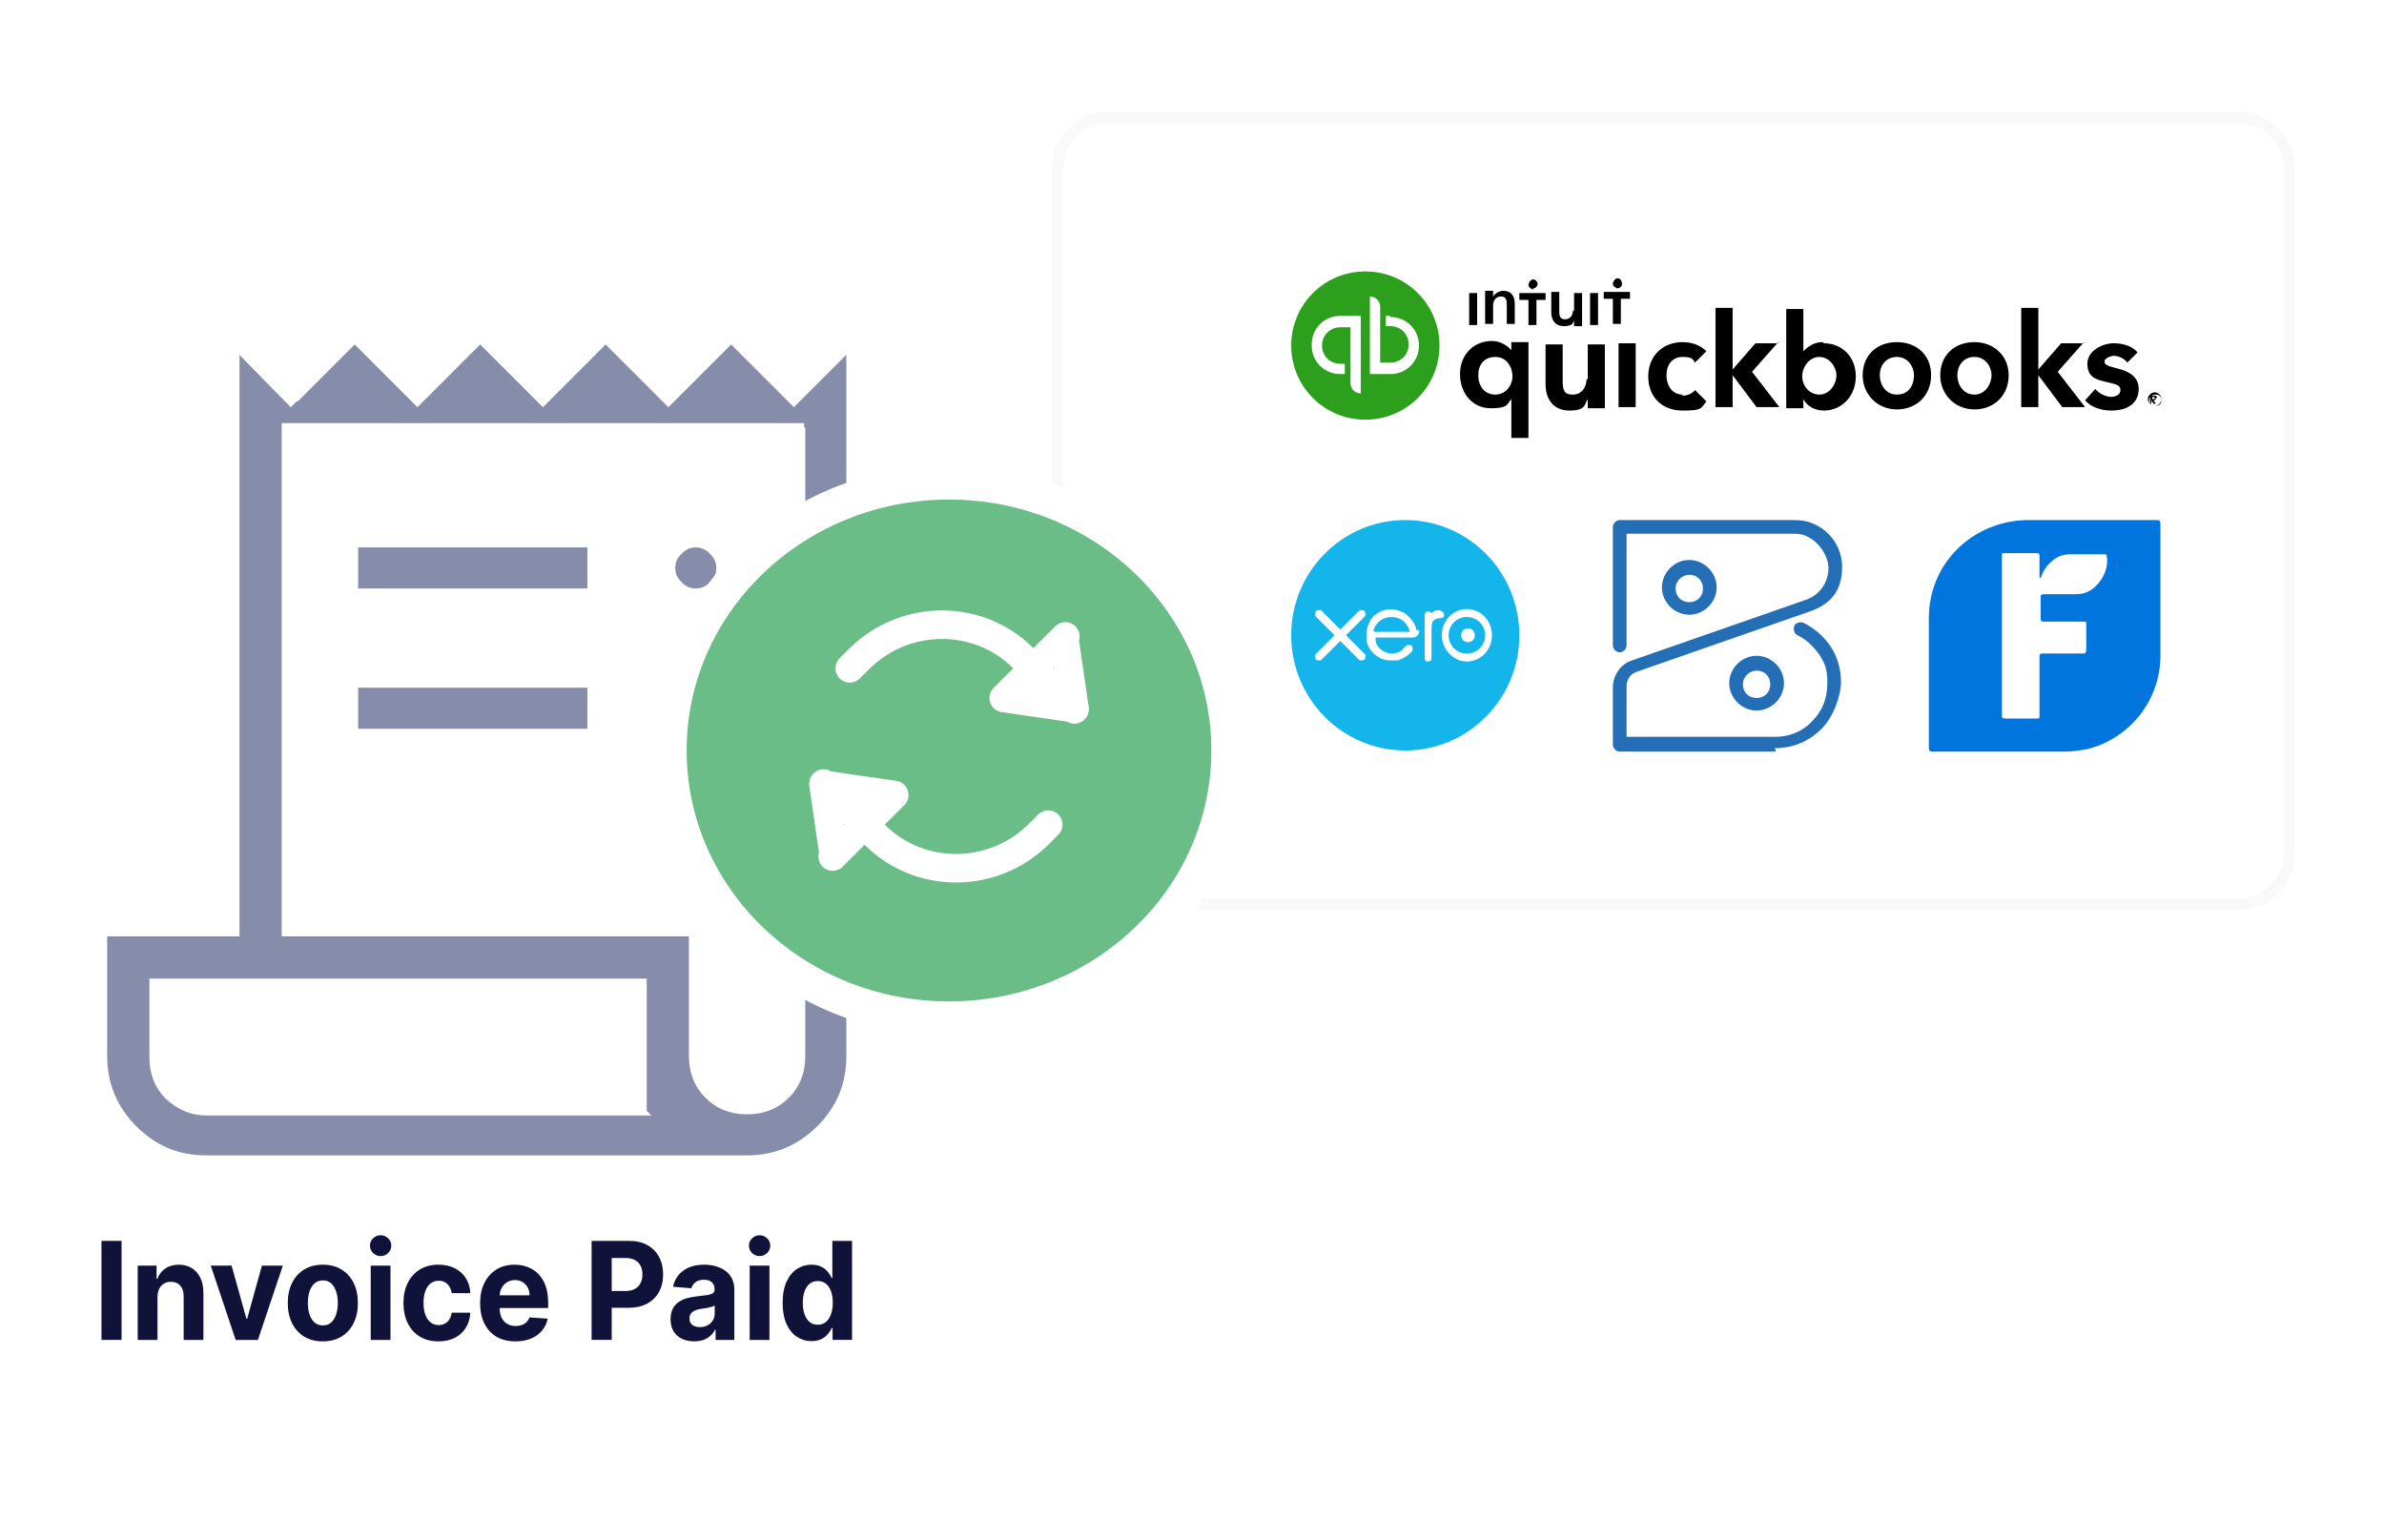
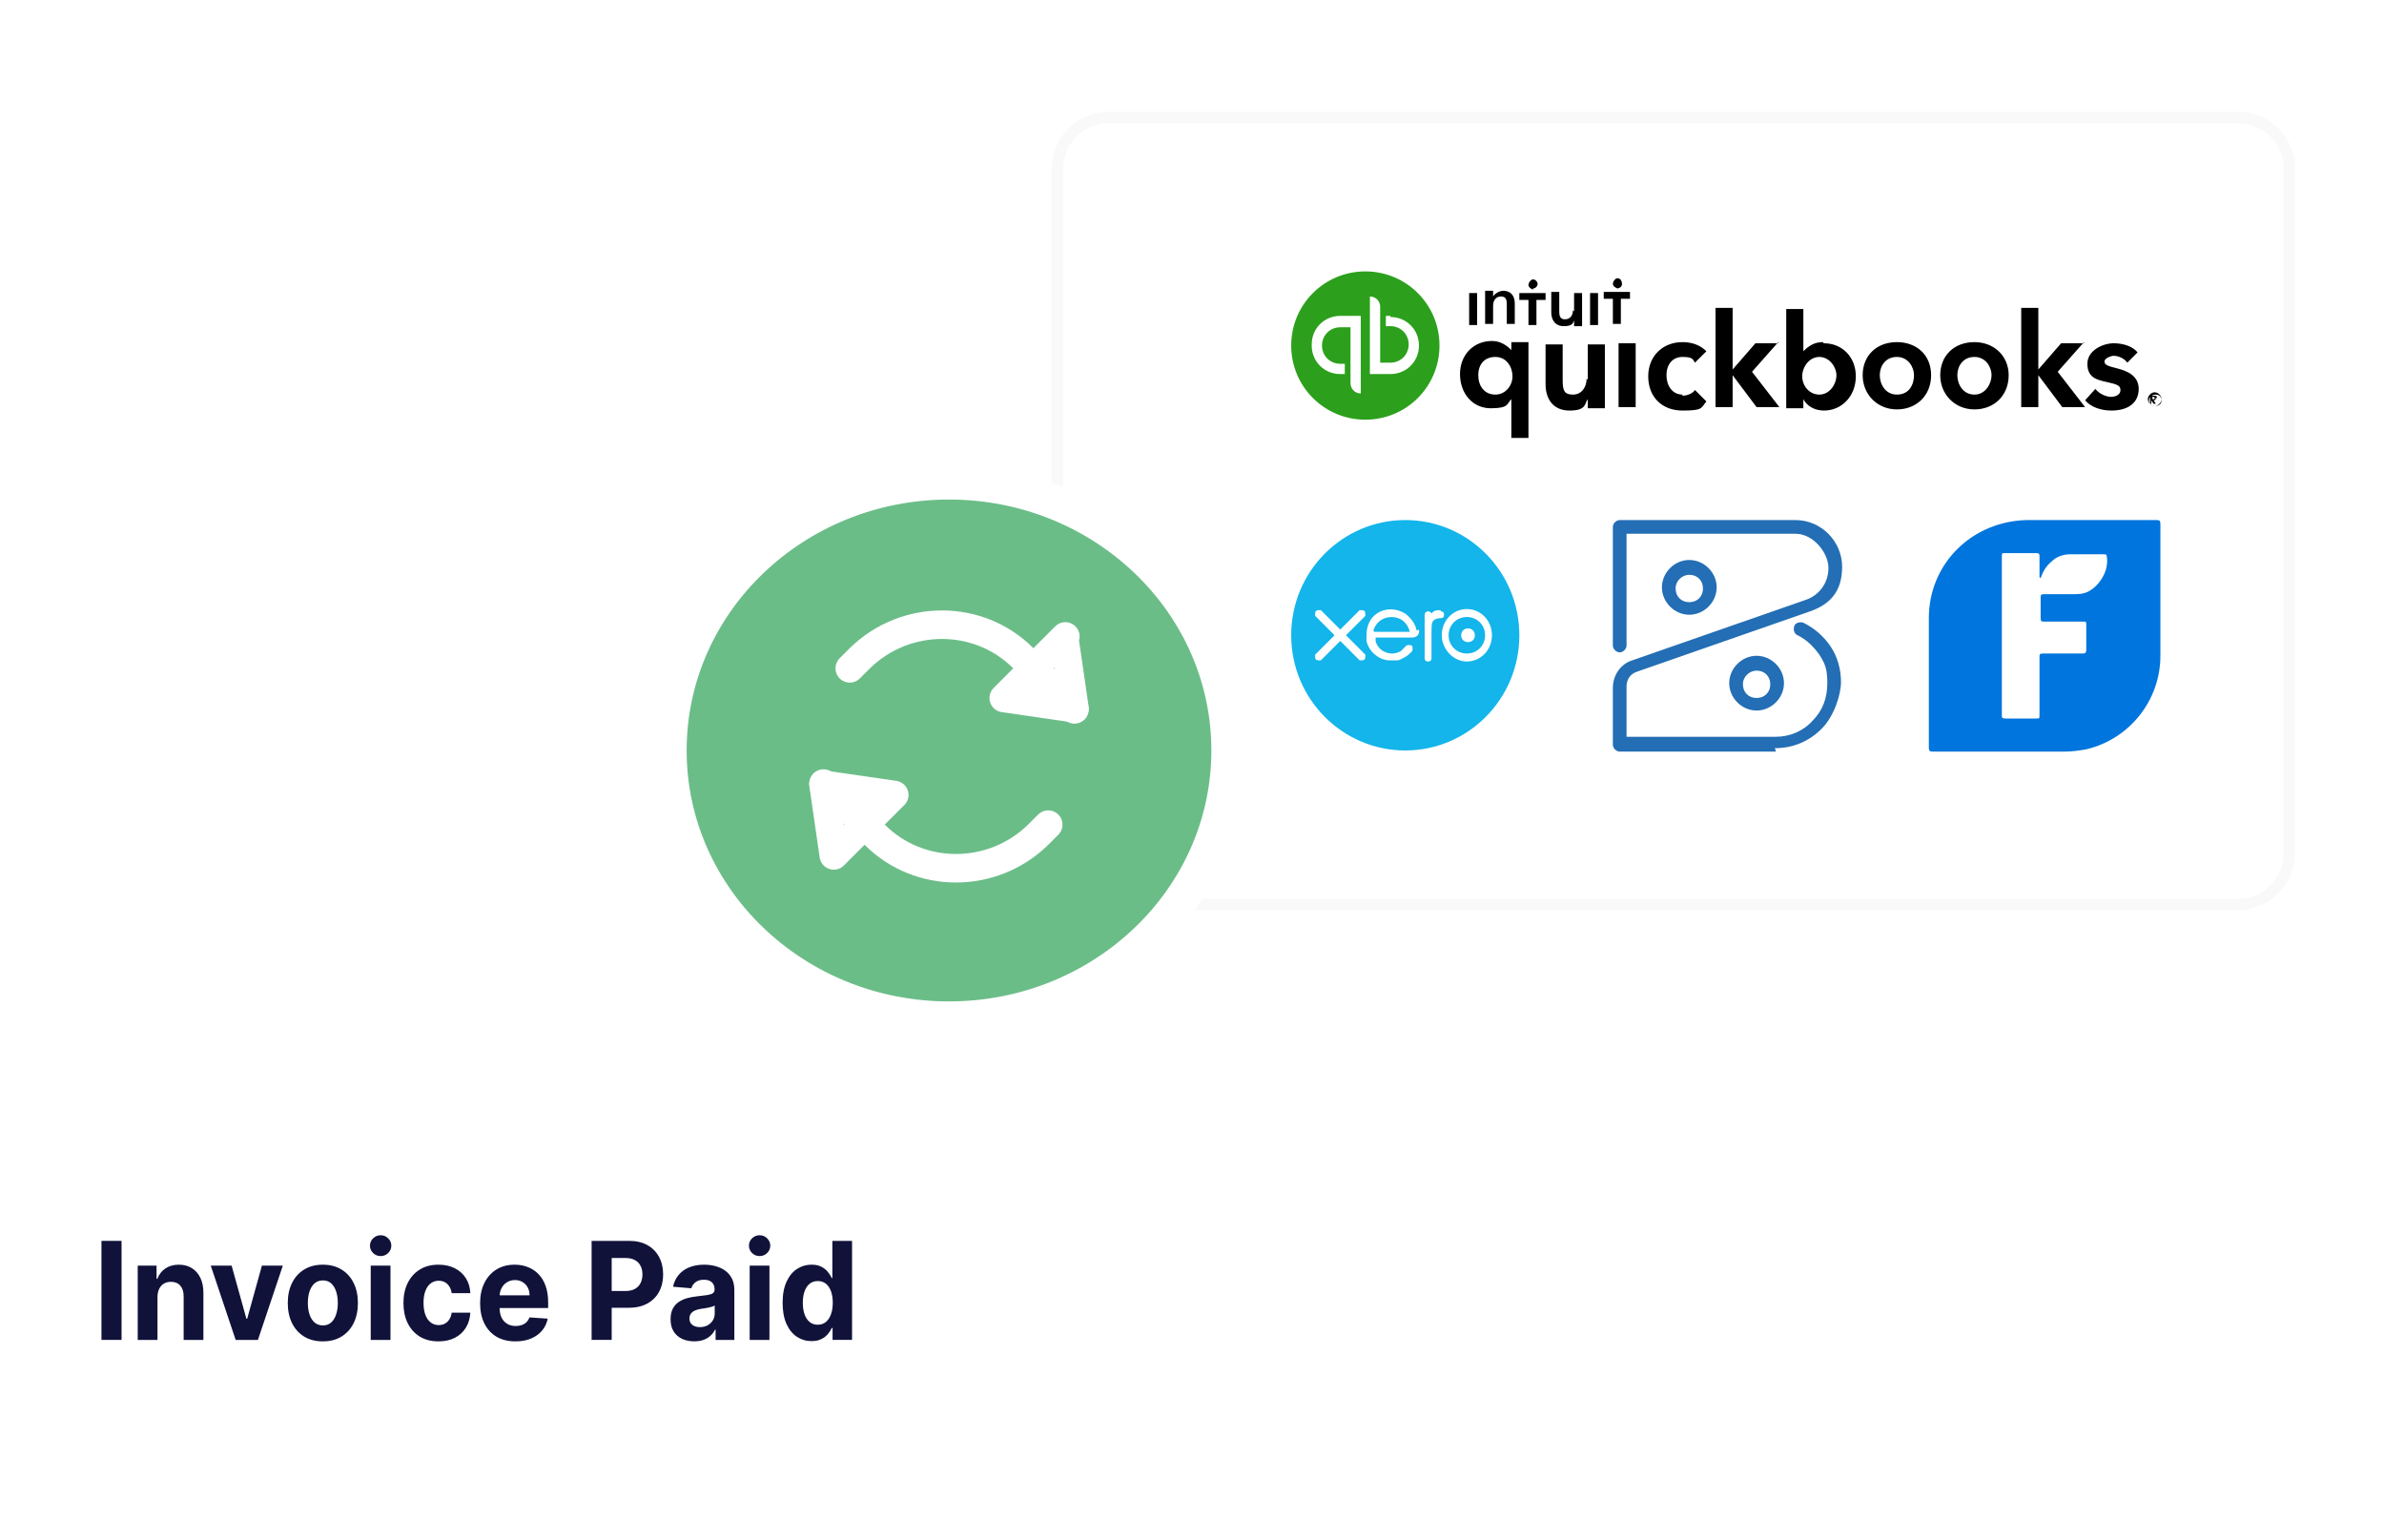
<svg xmlns="http://www.w3.org/2000/svg" width="209" height="135" viewBox="0 0 209 135" fill="none">
  <g clip-path="url(#clip0_7908_274)">
-     <path d="M25.896 34.694L31.096 29.494L36.297 34.694L36.596 34.994L36.897 34.694L42.096 29.494L47.297 34.694L47.596 34.994L47.897 34.694L53.096 29.494L58.297 34.694L58.596 34.994L58.897 34.694L64.097 29.494L69.296 34.694L69.597 34.994L69.897 34.694L74.697 29.894V92.594C74.697 95.194 73.796 97.294 71.996 99.094C70.197 100.894 67.996 101.794 65.496 101.794H18.096C15.496 101.794 13.396 100.894 11.597 99.094C9.796 97.294 8.896 95.094 8.896 92.594V81.594H20.497V29.894L25.197 34.694L25.497 34.994L25.797 34.694H25.896ZM69.996 37.994V37.594H25.197V81.594H60.897V92.594C60.897 93.894 61.297 94.994 62.197 95.894C63.096 96.794 64.197 97.194 65.496 97.194C66.796 97.194 67.897 96.794 68.796 95.894C69.697 94.994 70.097 93.894 70.097 92.594V37.994H69.996ZM55.797 97.194H56.197V86.294H13.597V92.694C13.597 93.994 13.996 95.094 14.896 95.994C15.796 96.794 16.797 97.294 18.096 97.294H55.897L55.797 97.194ZM30.896 52.094V47.494H51.996V52.094H30.896ZM30.896 64.394V59.794H51.996V64.394H30.896ZM60.996 52.094C60.397 52.094 59.897 51.894 59.397 51.394C58.897 50.894 58.697 50.394 58.697 49.794C58.697 49.194 58.897 48.694 59.397 48.194C59.897 47.694 60.397 47.494 60.996 47.494C61.596 47.494 62.096 47.694 62.596 48.194C63.096 48.694 63.297 49.194 63.297 49.794C63.297 50.394 63.096 50.894 62.596 51.394C62.096 51.894 61.596 52.094 60.996 52.094ZM60.996 63.894C60.397 63.894 59.897 63.694 59.397 63.194C58.897 62.694 58.697 62.194 58.697 61.594C58.697 60.994 58.897 60.494 59.397 59.994C59.897 59.494 60.397 59.294 60.996 59.294C61.596 59.294 62.096 59.494 62.596 59.994C63.096 60.494 63.297 60.994 63.297 61.594C63.297 62.194 63.096 62.694 62.596 63.194C62.096 63.694 61.596 63.894 60.996 63.894Z" fill="#868DAA" stroke="white" />
    <g filter="url(#filter0_d_7908_274)">
      <path d="M196.197 9.795H97.197C94.436 9.795 92.197 12.034 92.197 14.795V74.795C92.197 77.556 94.436 79.795 97.197 79.795H196.197C198.959 79.795 201.197 77.556 201.197 74.795V14.795C201.197 12.034 198.959 9.795 196.197 9.795Z" fill="white" />
    </g>
    <path d="M196.197 10.295H97.197C94.712 10.295 92.697 12.31 92.697 14.795V74.795C92.697 77.28 94.712 79.295 97.197 79.295H196.197C198.683 79.295 200.697 77.28 200.697 74.795V14.795C200.697 12.31 198.683 10.295 196.197 10.295Z" stroke="#F9F9F9" />
    <path d="M83.197 89.295C96.697 89.295 107.697 78.795 107.697 65.795C107.697 52.795 96.697 42.295 83.197 42.295C69.697 42.295 58.697 52.795 58.697 65.795C58.697 78.795 69.697 89.295 83.197 89.295Z" fill="#6BBD88" stroke="white" stroke-width="3" />
    <path d="M72.197 68.695L76.697 73.195C80.597 77.095 86.997 77.095 90.997 73.195L91.897 72.295" stroke="white" stroke-width="2.5" stroke-linecap="round" stroke-linejoin="round" />
-     <path d="M73.097 74.995L72.197 68.795L78.397 69.695L72.997 75.095L73.097 74.995Z" stroke="white" stroke-width="2.5" stroke-linecap="round" stroke-linejoin="round" />
+     <path d="M73.097 74.995L72.197 68.795L78.397 69.695L73.097 74.995Z" stroke="white" stroke-width="2.5" stroke-linecap="round" stroke-linejoin="round" />
    <path d="M94.196 62.194L89.696 57.694C85.796 53.794 79.396 53.794 75.396 57.694L74.496 58.594" stroke="white" stroke-width="2.5" stroke-linecap="round" stroke-linejoin="round" />
    <path d="M93.296 55.895L94.196 62.095L87.996 61.195L93.396 55.795L93.296 55.895Z" stroke="white" stroke-width="2.5" stroke-linecap="round" stroke-linejoin="round" />
    <path d="M189.096 34.894C189.096 34.694 188.996 34.694 188.796 34.694H188.496V35.394H188.596V35.094L188.796 35.394H188.996L188.796 35.094C188.896 35.094 188.996 35.094 188.996 34.894H189.096ZM188.696 34.994V34.794H188.796C188.796 34.794 188.896 34.794 188.896 34.894C188.896 34.994 188.896 34.994 188.696 34.994ZM188.896 34.394C188.596 34.394 188.296 34.694 188.296 34.994C188.296 35.294 188.596 35.594 188.896 35.594C189.196 35.594 189.496 35.294 189.496 34.994C189.496 34.694 189.196 34.394 188.896 34.394ZM188.896 35.594C188.596 35.594 188.396 35.394 188.396 35.094C188.396 34.794 188.696 34.594 188.996 34.594C189.296 34.594 189.496 34.794 189.496 35.094C189.496 35.394 189.296 35.594 188.896 35.594ZM147.496 34.594C146.596 34.594 146.096 33.794 146.096 32.894C146.096 31.994 146.596 31.294 147.496 31.294C148.396 31.294 148.396 31.494 148.596 31.794L149.596 30.794C149.096 30.294 148.396 29.994 147.496 29.994C145.796 29.994 144.496 31.194 144.496 32.994C144.496 34.794 145.696 35.994 147.496 35.994C149.296 35.994 149.096 35.794 149.596 35.194L148.596 34.194C148.396 34.494 147.896 34.694 147.496 34.694V34.594ZM141.896 35.694H143.396V30.094H141.896V35.694ZM139.096 33.194C139.096 33.894 138.696 34.594 137.896 34.594C137.096 34.594 136.996 34.194 136.996 33.294V30.194H135.496V33.694C135.496 34.894 136.096 35.994 137.596 35.994C139.096 35.994 138.896 35.394 139.196 34.994V35.794H140.696V30.194H139.196V33.294L139.096 33.194ZM132.596 30.794C132.396 30.594 131.796 29.894 130.796 29.894C129.196 29.894 127.996 31.094 127.996 32.794C127.996 34.494 129.096 35.794 130.696 35.794C132.296 35.794 132.096 35.394 132.496 34.994V38.394H133.996V29.994H132.496V30.694L132.596 30.794ZM131.096 34.594C130.096 34.594 129.596 33.794 129.596 32.894C129.596 31.994 130.096 31.294 131.096 31.294C132.096 31.294 132.596 32.194 132.596 32.994C132.596 33.794 131.996 34.594 131.096 34.594ZM166.296 29.994C164.496 29.994 163.296 31.194 163.296 32.894C163.296 34.594 164.596 35.894 166.296 35.894C167.996 35.894 169.296 34.694 169.296 32.894C169.296 31.094 167.996 29.994 166.296 29.994ZM166.296 34.594C165.296 34.594 164.796 33.694 164.796 32.894C164.796 32.094 165.296 31.294 166.296 31.294C167.296 31.294 167.796 32.194 167.796 32.894C167.796 33.694 167.396 34.594 166.296 34.594ZM185.596 32.294C184.796 32.094 184.496 31.994 184.496 31.694C184.496 31.394 185.096 31.194 185.296 31.194C185.796 31.194 186.296 31.494 186.496 31.794L187.396 30.894C186.996 30.394 186.196 30.094 185.296 30.094C184.396 30.094 182.996 30.694 182.996 31.894C182.996 33.094 183.796 33.294 184.696 33.494C185.596 33.694 185.896 33.794 185.896 34.194C185.896 34.694 185.296 34.794 185.096 34.794C184.596 34.794 183.996 34.494 183.696 34.094L182.796 35.094C183.296 35.694 184.196 35.994 185.096 35.994C186.596 35.994 187.496 35.294 187.496 34.094C187.496 32.894 186.396 32.494 185.596 32.294ZM182.696 30.094H180.696L178.696 32.394V26.994H177.196V35.694H178.696V32.894L180.796 35.694H182.796L180.396 32.594L182.696 29.994V30.094ZM159.796 29.994C159.096 29.994 158.596 30.294 158.096 30.794V27.094H156.596V35.794H158.096V34.994C158.396 35.594 159.096 35.994 159.896 35.994C161.496 35.994 162.696 34.694 162.696 32.994C162.696 31.294 161.496 30.094 159.896 30.094L159.796 29.994ZM159.496 34.594C158.596 34.594 157.996 33.794 157.996 32.994C157.996 32.194 158.596 31.294 159.496 31.294C160.396 31.294 160.996 32.194 160.996 32.894C160.996 33.694 160.396 34.594 159.496 34.594ZM155.896 30.094H153.896L151.896 32.394V26.994H150.396V35.694H151.896V32.894L153.996 35.694H155.996L153.596 32.594L155.896 29.994V30.094ZM173.096 29.994C171.296 29.994 170.096 31.194 170.096 32.894C170.096 34.594 171.396 35.894 173.096 35.894C174.796 35.894 176.096 34.694 176.096 32.894C176.096 31.194 174.796 29.994 173.096 29.994ZM173.096 34.594C172.096 34.594 171.596 33.694 171.596 32.894C171.596 32.094 172.096 31.294 173.096 31.294C174.096 31.294 174.596 32.194 174.596 32.894C174.596 33.594 174.096 34.594 173.096 34.594Z" fill="black" />
    <path d="M119.697 36.795C123.297 36.795 126.197 33.895 126.197 30.295C126.197 26.695 123.297 23.795 119.697 23.795C116.097 23.795 113.197 26.695 113.197 30.295C113.197 33.895 116.097 36.795 119.697 36.795Z" fill="#2CA01C" />
    <path d="M114.996 30.294C114.996 31.694 116.096 32.794 117.496 32.794H117.896V31.894H117.496C116.596 31.894 115.896 31.194 115.896 30.294C115.896 29.394 116.596 28.694 117.496 28.694H118.396V33.594C118.396 34.094 118.796 34.494 119.296 34.494V27.694H117.496C116.096 27.694 114.996 28.794 114.996 30.194V30.294ZM121.896 27.694H121.496V28.594H121.896C122.796 28.594 123.496 29.294 123.496 30.194C123.496 31.094 122.796 31.794 121.896 31.794H120.996V26.894C120.996 26.394 120.596 25.994 120.096 25.994V32.794H121.896C123.296 32.794 124.396 31.694 124.396 30.294C124.396 28.894 123.296 27.794 121.896 27.794V27.694Z" fill="white" />
    <path d="M134.397 25.294C134.597 25.294 134.797 25.095 134.797 24.895C134.797 24.695 134.597 24.494 134.397 24.494C134.197 24.494 133.997 24.794 133.997 24.994C133.997 25.195 134.297 25.395 134.497 25.395H134.397V25.294ZM131.797 25.494C131.397 25.494 130.997 25.794 130.897 25.994V25.494H130.197V28.395H130.897V26.794C130.897 26.395 131.097 25.994 131.597 25.994C132.097 25.994 132.097 26.395 132.097 26.794V28.395H132.797V26.595C132.797 25.994 132.497 25.494 131.797 25.494ZM128.797 28.494H129.497V25.695H128.797V28.494ZM141.697 25.294C141.897 25.294 142.197 25.195 142.197 24.895C142.197 24.695 142.097 24.395 141.797 24.395C141.597 24.395 141.397 24.695 141.397 24.895C141.397 25.095 141.697 25.294 141.897 25.294H141.597H141.697ZM140.597 25.595V26.195H141.397V28.395H142.097V26.195H142.897V25.595H140.597ZM139.397 28.494H140.097V25.695H139.397V28.494ZM133.197 26.294H133.997V28.494H134.697V26.294H135.497V25.695H133.197V26.294ZM137.897 27.195C137.897 27.595 137.697 27.994 137.197 27.994C136.697 27.994 136.697 27.595 136.697 27.195V25.595H135.997V27.395C135.997 27.994 136.297 28.595 137.097 28.595C137.897 28.595 137.897 28.294 137.997 28.095V28.595H138.697V25.695H137.997V27.294L137.897 27.195Z" fill="black" />
    <path d="M123.197 65.794C128.697 65.794 133.197 61.294 133.197 55.694C133.197 50.094 128.697 45.594 123.197 45.594C117.697 45.594 113.197 50.094 113.197 55.694C113.197 61.294 117.697 65.794 123.197 65.794Z" fill="#13B5EA" />
    <path d="M117.997 55.694L119.697 53.994C119.697 53.994 119.697 53.894 119.697 53.794C119.697 53.594 119.597 53.494 119.397 53.494C119.197 53.494 119.197 53.494 119.197 53.494L117.497 55.194L115.797 53.494C115.797 53.494 115.697 53.494 115.597 53.494C115.397 53.494 115.297 53.594 115.297 53.794C115.297 53.994 115.297 53.994 115.297 53.994L116.997 55.694L115.297 57.394C115.297 57.394 115.297 57.494 115.297 57.594C115.297 57.794 115.397 57.894 115.597 57.894C115.797 57.894 115.797 57.894 115.797 57.894L117.497 56.194L119.197 57.894C119.197 57.894 119.297 57.894 119.397 57.894C119.597 57.894 119.697 57.794 119.697 57.594C119.697 57.394 119.697 57.394 119.697 57.394L117.997 55.694Z" fill="white" />
    <path d="M128.098 55.694C128.098 55.994 128.298 56.294 128.698 56.294C129.098 56.294 129.298 55.994 129.298 55.694C129.298 55.394 129.098 55.094 128.698 55.094C128.298 55.094 128.098 55.394 128.098 55.694Z" fill="white" />
    <path d="M126.996 55.694C126.996 54.794 127.696 54.094 128.596 54.094C129.496 54.094 130.196 54.794 130.196 55.694C130.196 56.594 129.496 57.294 128.596 57.294C127.696 57.294 126.996 56.594 126.996 55.694ZM126.396 55.694C126.396 56.895 127.396 57.995 128.596 57.995C129.796 57.995 130.796 56.995 130.796 55.694C130.796 54.395 129.796 53.395 128.596 53.395C127.396 53.395 126.396 54.395 126.396 55.694Z" fill="white" />
    <path d="M126.296 53.494C125.996 53.494 125.696 53.494 125.496 53.794C125.496 53.694 125.296 53.594 125.196 53.594C125.096 53.594 124.896 53.694 124.896 53.894V57.694C124.896 57.894 124.996 57.994 125.196 57.994C125.396 57.994 125.496 57.894 125.496 57.694V55.394C125.496 54.594 125.496 54.294 126.196 54.194H126.296C126.496 54.194 126.596 54.094 126.596 53.894C126.596 53.694 126.496 53.594 126.296 53.594V53.494Z" fill="white" />
    <path d="M120.397 55.295C120.597 54.595 121.197 54.095 121.997 54.095C122.797 54.095 123.397 54.595 123.597 55.395H120.497L120.397 55.295ZM124.197 55.295C124.097 54.695 123.697 54.195 123.197 53.795C122.397 53.295 121.397 53.295 120.697 53.795C120.097 54.195 119.797 54.895 119.797 55.695C119.797 56.495 119.797 56.095 119.797 56.195C119.997 57.095 120.797 57.795 121.697 57.895C121.997 57.895 122.197 57.895 122.497 57.895C122.697 57.895 122.997 57.695 123.197 57.595C123.397 57.495 123.597 57.295 123.797 57.095C123.897 56.895 123.797 56.695 123.797 56.595C123.697 56.595 123.497 56.495 123.297 56.595C123.297 56.595 123.297 56.595 123.197 56.695C123.097 56.795 122.897 56.995 122.797 57.095C122.597 57.195 122.297 57.295 122.097 57.295C121.197 57.295 120.697 56.695 120.597 56.195C120.597 56.195 120.597 55.995 120.597 55.895H123.797C124.197 55.895 124.497 55.595 124.397 55.195L124.197 55.295Z" fill="white" />
    <path d="M175.498 65.894C173.498 65.894 171.498 65.894 169.498 65.894C169.198 65.894 169.098 65.894 169.098 65.494C169.098 61.694 169.098 57.894 169.098 54.194C169.098 49.394 172.898 45.694 177.698 45.594C181.498 45.594 185.198 45.594 188.998 45.594C189.298 45.594 189.398 45.594 189.398 45.994C189.398 49.794 189.398 53.594 189.398 57.494C189.398 61.394 186.698 64.794 182.898 65.694C182.298 65.794 181.698 65.894 180.998 65.894C179.198 65.894 177.298 65.894 175.498 65.894ZM178.798 50.594C178.798 49.994 178.798 49.394 178.798 48.794C178.798 48.594 178.798 48.494 178.498 48.494C177.598 48.494 176.698 48.494 175.798 48.494C175.498 48.494 175.498 48.494 175.498 48.794C175.498 53.394 175.498 58.094 175.498 62.694C175.498 62.894 175.498 62.994 175.798 62.994C176.698 62.994 177.598 62.994 178.498 62.994C178.798 62.994 178.798 62.994 178.798 62.694C178.798 60.994 178.798 59.294 178.798 57.594C178.798 57.394 178.798 57.294 179.098 57.294C180.198 57.294 181.298 57.294 182.498 57.294C182.798 57.294 182.898 57.294 182.898 56.894C182.898 56.194 182.898 55.494 182.898 54.794C182.898 54.494 182.898 54.494 182.598 54.494C181.498 54.494 180.298 54.494 179.198 54.494C178.998 54.494 178.898 54.494 178.898 54.194C178.898 53.594 178.898 52.994 178.898 52.394C178.898 52.194 178.898 52.094 179.198 52.094C179.998 52.094 180.898 52.094 181.698 52.094C182.198 52.094 182.698 52.094 183.198 51.794C184.198 51.194 184.898 49.894 184.698 48.794C184.698 48.594 184.598 48.594 184.398 48.594C183.398 48.594 182.498 48.594 181.498 48.594C180.898 48.594 180.298 48.794 179.898 49.194C179.398 49.594 179.098 50.094 178.898 50.694L178.798 50.594Z" fill="#0075DD" />
    <path d="M155.696 65.894H141.996C141.696 65.894 141.396 65.594 141.396 65.294V60.294C141.396 59.194 142.096 58.194 143.096 57.894L158.296 52.594C159.496 52.194 160.296 51.094 160.296 49.794C160.296 48.494 158.996 46.794 157.396 46.794H142.596V56.594C142.596 56.894 142.296 57.194 141.996 57.194C141.696 57.194 141.396 56.894 141.396 56.594V46.194C141.396 45.894 141.696 45.594 141.996 45.594H157.396C159.696 45.594 161.496 47.494 161.496 49.694C161.496 51.894 160.396 52.994 158.696 53.594L143.496 58.894C142.896 59.094 142.596 59.594 142.596 60.194V64.594H155.696C156.896 64.594 158.096 64.094 158.896 63.194C159.796 62.294 160.196 61.194 160.196 59.894C160.196 58.594 159.996 58.194 159.496 57.394C158.996 56.694 158.396 56.094 157.596 55.694C157.296 55.594 157.196 55.194 157.296 54.894C157.396 54.594 157.796 54.494 158.096 54.594C159.096 55.094 159.896 55.794 160.496 56.694C161.096 57.594 161.396 58.694 161.396 59.794C161.396 60.894 160.796 62.794 159.696 63.894C158.596 64.994 157.196 65.594 155.596 65.594L155.696 65.894Z" fill="#236EB4" />
    <path d="M148.097 53.894C146.797 53.894 145.697 52.794 145.697 51.494C145.697 50.194 146.797 49.094 148.097 49.094C149.397 49.094 150.497 50.194 150.497 51.494C150.497 52.794 149.397 53.894 148.097 53.894ZM148.097 50.394C147.497 50.394 146.897 50.894 146.897 51.594C146.897 52.294 147.397 52.794 148.097 52.794C148.797 52.794 149.297 52.294 149.297 51.594C149.297 50.894 148.797 50.394 148.097 50.394ZM153.997 62.294C152.697 62.294 151.597 61.194 151.597 59.894C151.597 58.594 152.697 57.494 153.997 57.494C155.297 57.494 156.397 58.594 156.397 59.894C156.397 61.194 155.297 62.294 153.997 62.294ZM153.997 58.794C153.397 58.794 152.797 59.294 152.797 59.994C152.797 60.694 153.297 61.194 153.997 61.194C154.697 61.194 155.197 60.694 155.197 59.994C155.197 59.294 154.697 58.794 153.997 58.794Z" fill="#236EB4" />
    <path d="M71.144 117.577C70.67 117.577 70.24 117.45 69.856 117.195C69.473 116.938 69.17 116.561 68.945 116.063C68.722 115.563 68.611 114.95 68.611 114.224C68.611 113.477 68.727 112.857 68.957 112.363C69.187 111.865 69.494 111.494 69.876 111.248C70.261 110.999 70.682 110.875 71.14 110.875C71.49 110.875 71.781 110.937 72.015 111.061C72.25 111.183 72.44 111.335 72.584 111.519C72.73 111.7 72.841 111.878 72.917 112.053H72.97V108.789H74.698V117.471H72.99V116.428H72.917C72.836 116.609 72.721 116.788 72.572 116.966C72.425 117.141 72.234 117.287 71.998 117.403C71.765 117.519 71.481 117.577 71.144 117.577ZM71.693 116.14C71.973 116.14 72.208 116.061 72.401 115.902C72.596 115.741 72.745 115.517 72.848 115.228C72.954 114.94 73.007 114.602 73.007 114.215C73.007 113.828 72.955 113.492 72.852 113.206C72.749 112.921 72.6 112.7 72.405 112.545C72.21 112.389 71.973 112.312 71.693 112.312C71.409 112.312 71.169 112.392 70.974 112.553C70.778 112.714 70.631 112.938 70.531 113.223C70.43 113.509 70.38 113.839 70.38 114.215C70.38 114.594 70.43 114.929 70.531 115.22C70.633 115.508 70.781 115.734 70.974 115.898C71.169 116.059 71.409 116.14 71.693 116.14Z" fill="#10123A" />
    <path d="M65.723 117.473V110.961H67.455V117.473H65.723ZM66.593 110.122C66.336 110.122 66.115 110.033 65.931 109.855C65.749 109.674 65.658 109.458 65.658 109.206C65.658 108.958 65.749 108.744 65.931 108.566C66.115 108.385 66.336 108.295 66.593 108.295C66.851 108.295 67.07 108.385 67.252 108.566C67.436 108.744 67.529 108.958 67.529 109.206C67.529 109.458 67.436 109.674 67.252 109.855C67.07 110.033 66.851 110.122 66.593 110.122Z" fill="#10123A" />
    <path d="M60.861 117.596C60.462 117.596 60.107 117.524 59.795 117.38C59.484 117.233 59.237 117.017 59.056 116.731C58.877 116.443 58.787 116.084 58.787 115.654C58.787 115.293 58.851 114.989 58.978 114.743C59.106 114.497 59.279 114.299 59.499 114.15C59.718 114 59.968 113.887 60.247 113.81C60.529 113.734 60.824 113.68 61.133 113.649C61.496 113.61 61.789 113.573 62.011 113.539C62.234 113.502 62.395 113.449 62.495 113.378C62.596 113.307 62.646 113.203 62.646 113.064V113.039C62.646 112.77 62.564 112.563 62.402 112.416C62.242 112.269 62.014 112.195 61.719 112.195C61.407 112.195 61.159 112.267 60.975 112.412C60.79 112.553 60.668 112.731 60.609 112.946L59.007 112.81C59.088 112.414 59.248 112.072 59.486 111.784C59.725 111.493 60.033 111.27 60.41 111.114C60.789 110.956 61.228 110.877 61.727 110.877C62.074 110.877 62.406 110.919 62.723 111.004C63.043 111.089 63.326 111.22 63.573 111.398C63.822 111.576 64.019 111.805 64.162 112.085C64.306 112.362 64.378 112.694 64.378 113.081V117.473H62.735V116.57H62.686C62.586 116.774 62.452 116.953 62.284 117.108C62.116 117.261 61.914 117.381 61.678 117.469C61.442 117.554 61.17 117.596 60.861 117.596ZM61.357 116.35C61.612 116.35 61.837 116.297 62.032 116.193C62.227 116.085 62.38 115.941 62.491 115.76C62.602 115.58 62.658 115.375 62.658 115.146V114.455C62.604 114.491 62.529 114.525 62.434 114.556C62.342 114.585 62.238 114.612 62.121 114.637C62.005 114.66 61.888 114.681 61.772 114.701C61.655 114.718 61.549 114.733 61.454 114.747C61.251 114.778 61.074 114.828 60.922 114.896C60.77 114.963 60.652 115.055 60.568 115.171C60.484 115.284 60.442 115.425 60.442 115.595C60.442 115.841 60.527 116.029 60.698 116.159C60.872 116.286 61.091 116.35 61.357 116.35Z" fill="#10123A" />
    <path d="M51.865 117.471V108.789H55.151C55.782 108.789 56.32 108.915 56.765 109.166C57.209 109.415 57.548 109.761 57.781 110.205C58.017 110.646 58.135 111.154 58.135 111.731C58.135 112.308 58.016 112.816 57.777 113.257C57.539 113.698 57.193 114.041 56.74 114.287C56.29 114.533 55.746 114.656 55.106 114.656H53.012V113.185H54.821C55.16 113.185 55.439 113.124 55.659 113.003C55.881 112.878 56.046 112.707 56.155 112.49C56.266 112.269 56.322 112.016 56.322 111.731C56.322 111.443 56.266 111.191 56.155 110.976C56.046 110.759 55.881 110.591 55.659 110.472C55.437 110.35 55.155 110.29 54.813 110.29H53.626V117.471H51.865Z" fill="#10123A" />
    <path d="M45.188 117.6C44.546 117.6 43.993 117.465 43.529 117.193C43.068 116.919 42.713 116.532 42.464 116.032C42.215 115.529 42.09 114.934 42.09 114.247C42.09 113.577 42.215 112.989 42.464 112.484C42.713 111.978 43.064 111.583 43.517 111.301C43.972 111.018 44.506 110.877 45.119 110.877C45.531 110.877 45.915 110.946 46.27 111.085C46.627 111.22 46.939 111.425 47.205 111.699C47.473 111.973 47.682 112.318 47.831 112.734C47.98 113.146 48.055 113.63 48.055 114.183V114.679H42.781V113.56H46.424C46.424 113.3 46.37 113.07 46.262 112.869C46.153 112.669 46.003 112.512 45.81 112.399C45.62 112.283 45.4 112.225 45.148 112.225C44.885 112.225 44.651 112.289 44.448 112.416C44.248 112.54 44.09 112.708 43.977 112.92C43.863 113.129 43.804 113.362 43.802 113.62V114.684C43.802 115.006 43.859 115.284 43.972 115.519C44.089 115.753 44.253 115.934 44.464 116.061C44.676 116.189 44.927 116.252 45.217 116.252C45.409 116.252 45.585 116.224 45.745 116.167C45.905 116.111 46.042 116.026 46.156 115.913C46.27 115.8 46.356 115.661 46.416 115.498L48.018 115.608C47.937 116.009 47.77 116.36 47.518 116.659C47.269 116.956 46.946 117.188 46.55 117.354C46.157 117.518 45.703 117.6 45.188 117.6Z" fill="#10123A" />
    <path d="M38.443 117.6C37.803 117.6 37.253 117.459 36.792 117.176C36.334 116.891 35.982 116.495 35.735 115.989C35.491 115.483 35.369 114.901 35.369 114.243C35.369 113.576 35.492 112.991 35.739 112.488C35.989 111.982 36.342 111.588 36.8 111.305C37.258 111.02 37.803 110.877 38.435 110.877C38.98 110.877 39.457 110.98 39.866 111.186C40.276 111.393 40.599 111.682 40.838 112.055C41.077 112.428 41.208 112.867 41.232 113.37H39.598C39.552 113.045 39.43 112.783 39.232 112.585C39.037 112.385 38.781 112.284 38.463 112.284C38.195 112.284 37.961 112.361 37.76 112.513C37.562 112.663 37.408 112.882 37.296 113.17C37.185 113.459 37.13 113.808 37.13 114.217C37.13 114.633 37.184 114.986 37.292 115.277C37.404 115.568 37.559 115.79 37.76 115.943C37.961 116.095 38.195 116.172 38.463 116.172C38.661 116.172 38.839 116.129 38.996 116.044C39.156 115.96 39.287 115.837 39.39 115.676C39.496 115.512 39.565 115.315 39.598 115.086H41.232C41.205 115.584 41.075 116.022 40.842 116.4C40.612 116.776 40.293 117.07 39.886 117.282C39.48 117.494 38.999 117.6 38.443 117.6Z" fill="#10123A" />
    <path d="M32.501 117.473V110.961H34.233V117.473H32.501ZM33.371 110.122C33.113 110.122 32.892 110.033 32.708 109.855C32.526 109.674 32.435 109.458 32.435 109.206C32.435 108.958 32.526 108.744 32.708 108.566C32.892 108.385 33.113 108.295 33.371 108.295C33.628 108.295 33.848 108.385 34.029 108.566C34.214 108.744 34.306 108.958 34.306 109.206C34.306 109.458 34.214 109.674 34.029 109.855C33.848 110.033 33.628 110.122 33.371 110.122Z" fill="#10123A" />
    <path d="M28.302 117.6C27.671 117.6 27.125 117.46 26.664 117.18C26.206 116.898 25.852 116.505 25.603 116.002C25.353 115.496 25.229 114.91 25.229 114.243C25.229 113.57 25.353 112.982 25.603 112.479C25.852 111.973 26.206 111.581 26.664 111.301C27.125 111.018 27.671 110.877 28.302 110.877C28.934 110.877 29.479 111.018 29.937 111.301C30.398 111.581 30.753 111.973 31.002 112.479C31.252 112.982 31.376 113.57 31.376 114.243C31.376 114.91 31.252 115.496 31.002 116.002C30.753 116.505 30.398 116.898 29.937 117.18C29.479 117.46 28.934 117.6 28.302 117.6ZM28.311 116.201C28.598 116.201 28.838 116.116 29.03 115.947C29.223 115.775 29.368 115.54 29.465 115.243C29.566 114.946 29.616 114.609 29.616 114.23C29.616 113.851 29.566 113.514 29.465 113.217C29.368 112.92 29.223 112.686 29.03 112.513C28.838 112.341 28.598 112.255 28.311 112.255C28.02 112.255 27.776 112.341 27.579 112.513C27.384 112.686 27.236 112.92 27.136 113.217C27.038 113.514 26.989 113.851 26.989 114.23C26.989 114.609 27.038 114.946 27.136 115.243C27.236 115.54 27.384 115.775 27.579 115.947C27.776 116.116 28.02 116.201 28.311 116.201Z" fill="#10123A" />
    <path d="M24.795 110.961L22.612 117.472H20.66L18.477 110.961H20.306L21.603 115.62H21.668L22.961 110.961H24.795Z" fill="#10123A" />
    <path d="M13.806 113.709V117.473H12.074V110.962H13.725V112.111H13.798C13.937 111.732 14.168 111.432 14.493 111.212C14.819 110.989 15.213 110.877 15.677 110.877C16.11 110.877 16.489 110.976 16.811 111.174C17.134 111.372 17.384 111.654 17.563 112.022C17.742 112.386 17.832 112.821 17.832 113.327V117.473H16.1V113.649C16.102 113.251 16.005 112.94 15.807 112.717C15.609 112.491 15.336 112.378 14.989 112.378C14.756 112.378 14.55 112.43 14.371 112.534C14.195 112.639 14.057 112.792 13.957 112.992C13.859 113.19 13.809 113.429 13.806 113.709Z" fill="#10123A" />
    <path d="M10.657 108.789V117.471H8.896V108.789H10.657Z" fill="#10123A" />
  </g>
  <defs>
    <filter id="filter0_d_7908_274" x="89.197" y="6.795" width="129" height="90" filterUnits="userSpaceOnUse" color-interpolation-filters="sRGB">
      <feFlood flood-opacity="0" result="BackgroundImageFix" />
      <feColorMatrix in="SourceAlpha" type="matrix" values="0 0 0 0 0 0 0 0 0 0 0 0 0 0 0 0 0 0 127 0" result="hardAlpha" />
      <feOffset dx="7" dy="7" />
      <feGaussianBlur stdDeviation="5" />
      <feColorMatrix type="matrix" values="0 0 0 0 0 0 0 0 0 0 0 0 0 0 0 0 0 0 0.1 0" />
      <feBlend mode="normal" in2="BackgroundImageFix" result="effect1_dropShadow_7908_274" />
      <feBlend mode="normal" in="SourceGraphic" in2="effect1_dropShadow_7908_274" result="shape" />
    </filter>
    <clipPath id="clip0_7908_274">
      <rect width="208.5" height="133.3" fill="white" transform="translate(0.297 0.895)" />
    </clipPath>
  </defs>
</svg>